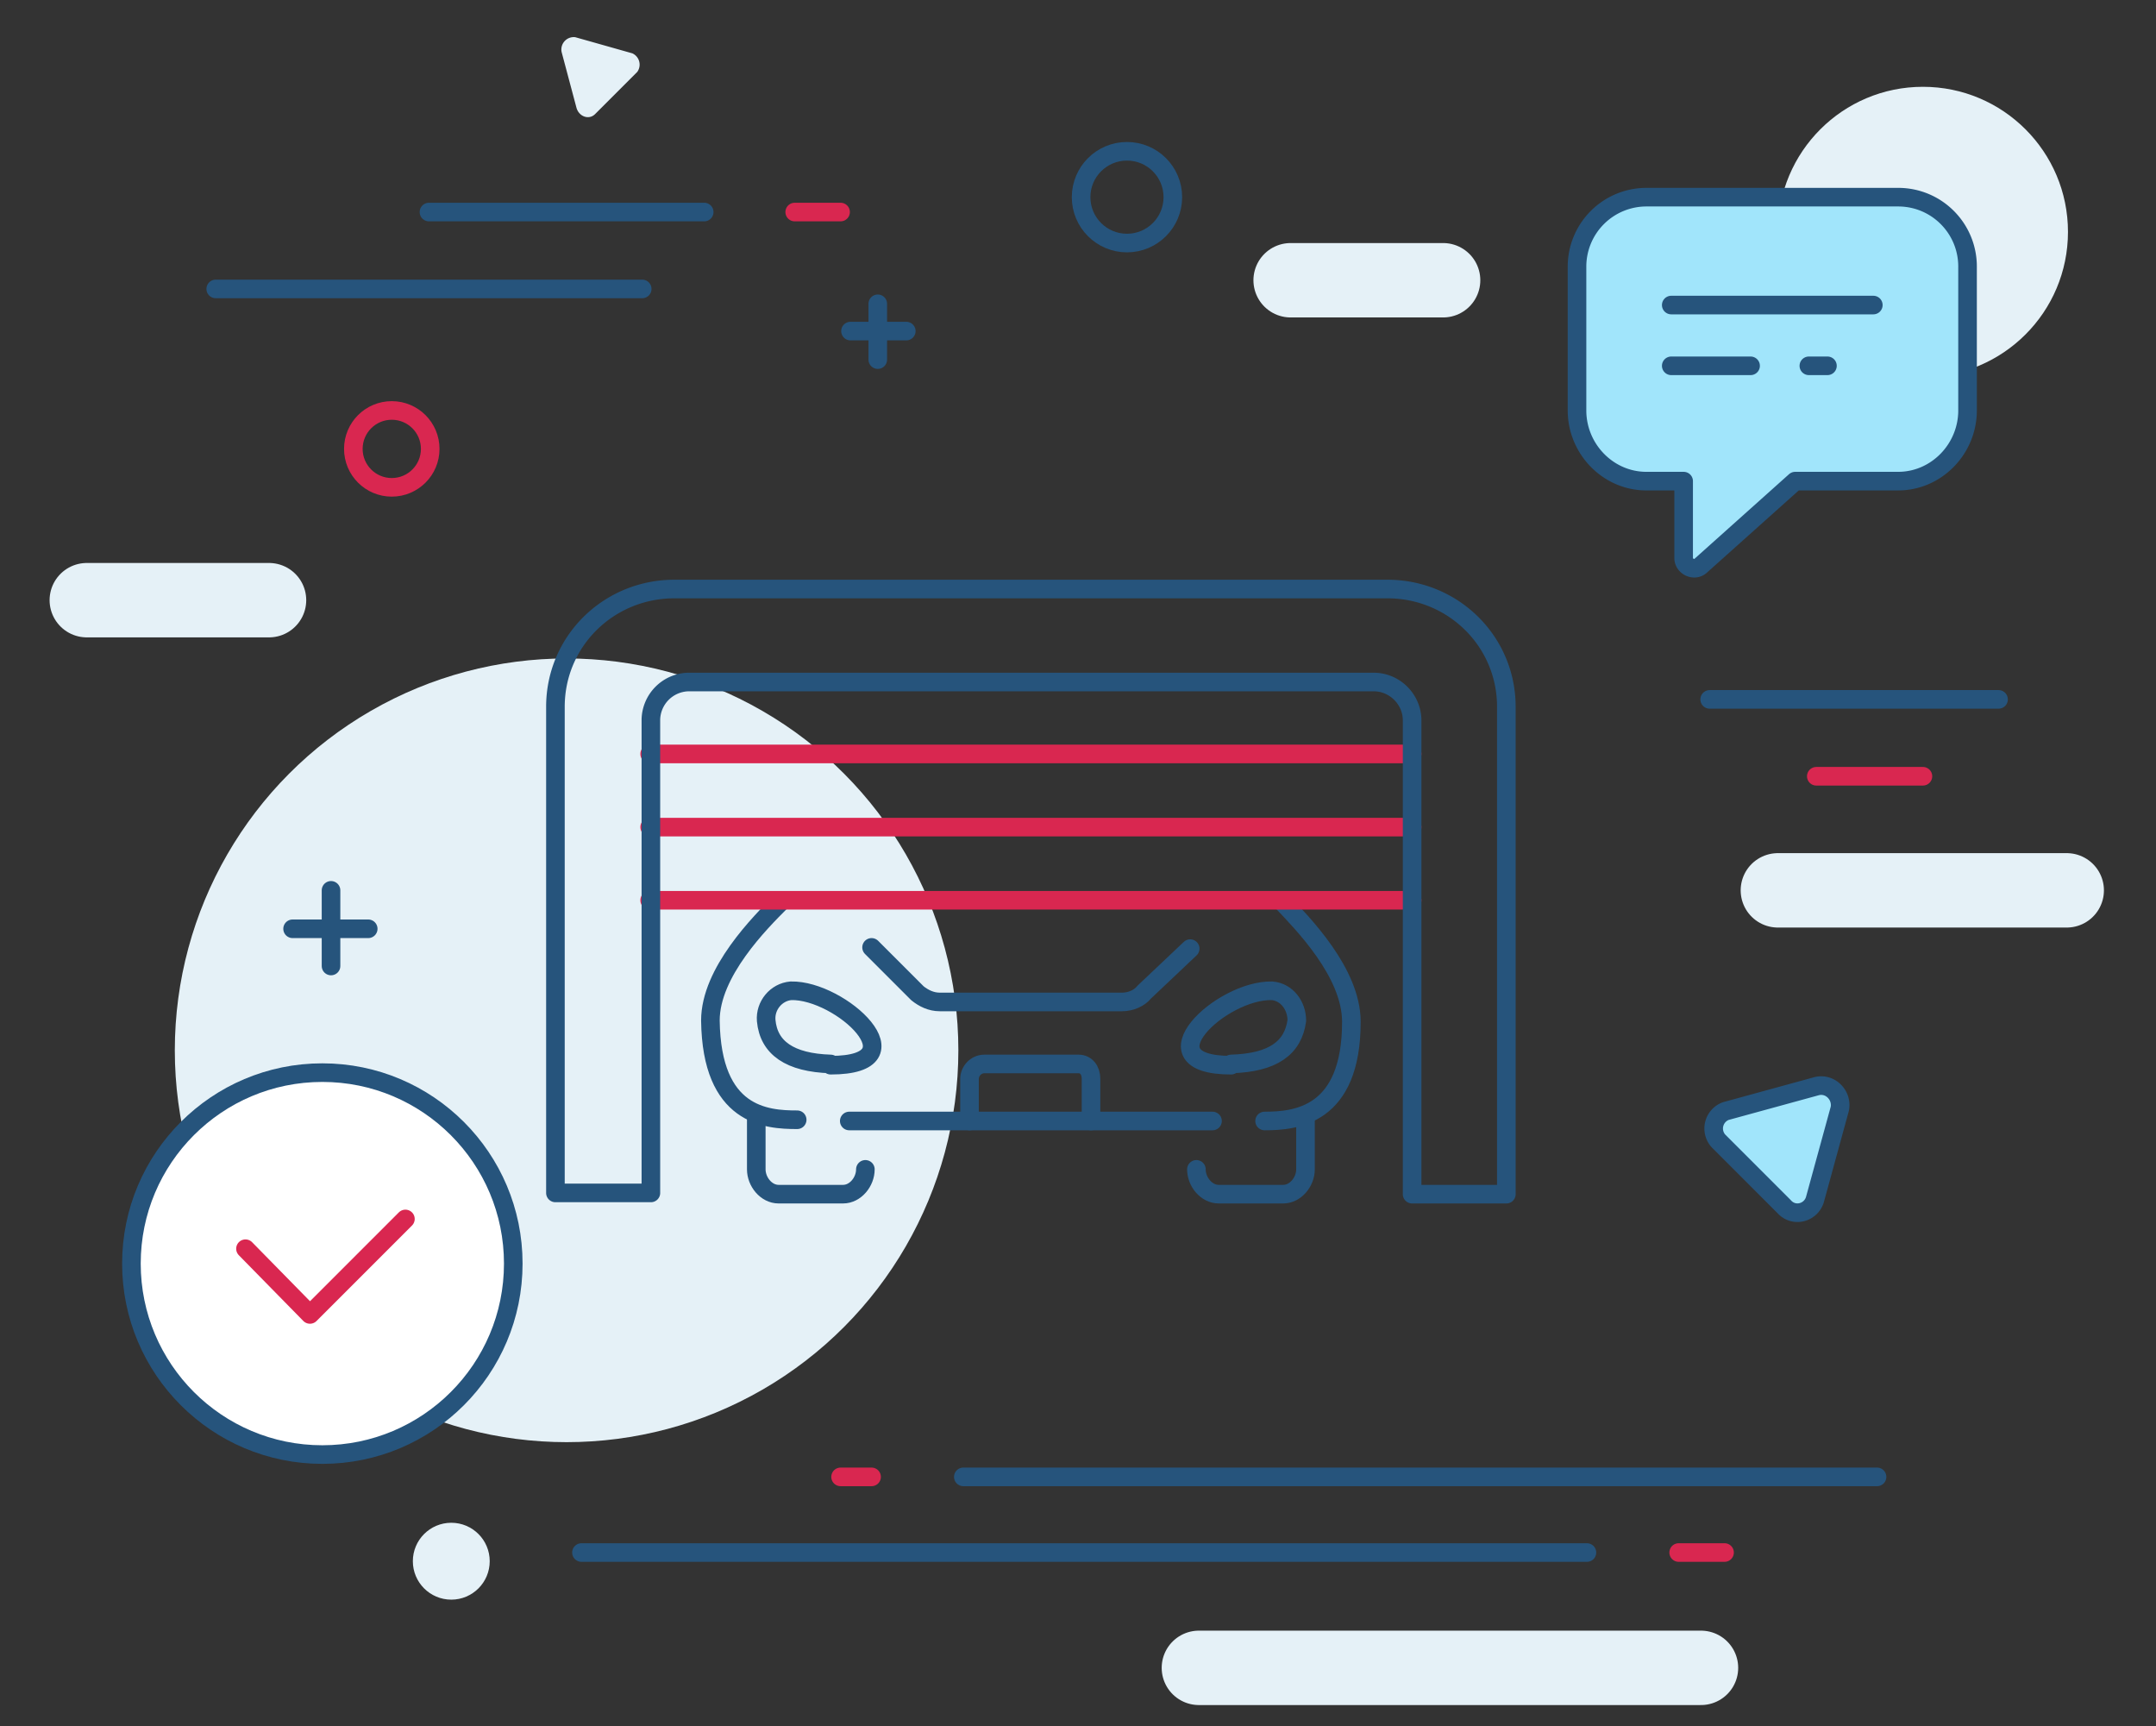
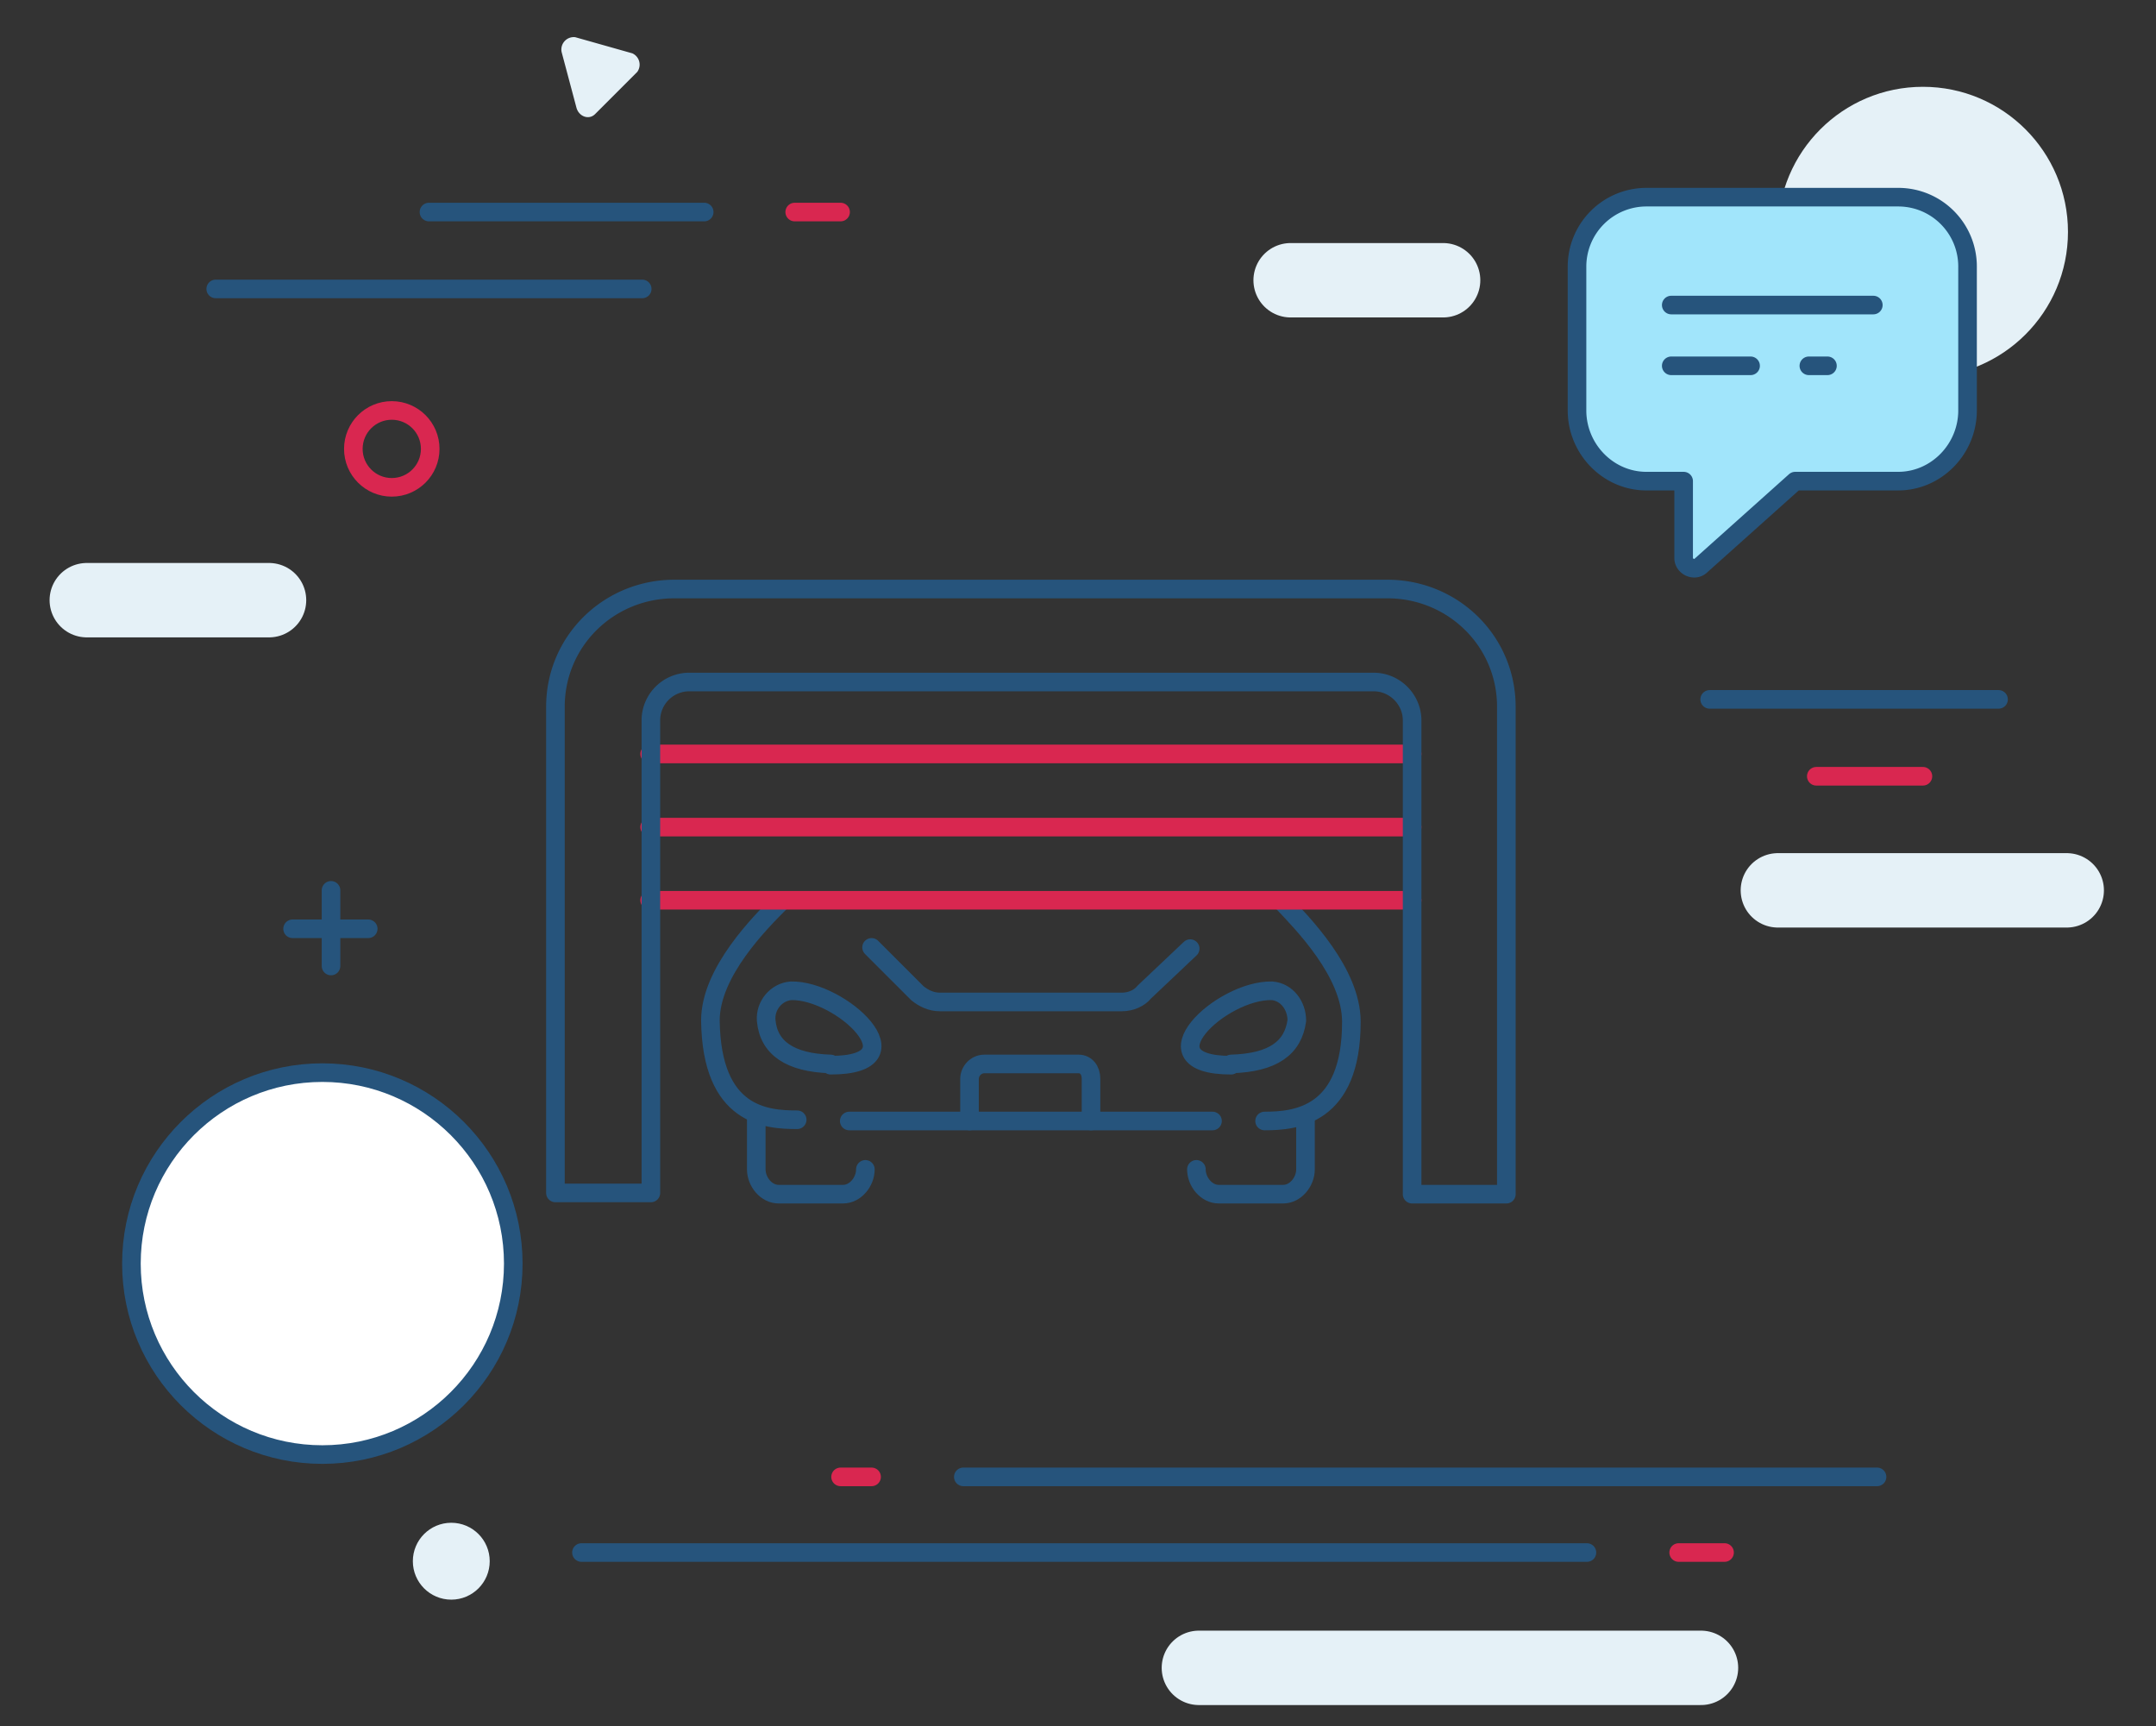
<svg xmlns="http://www.w3.org/2000/svg" xml:space="preserve" id="Layer_1" width="173.9" height="139.2" x="0" y="0" version="1.0">
  <rect width="100%" height="100%" fill="#333333" stroke="none" />
-   <circle cx="45.7" cy="84.7" r="31.6" fill="#E5F1F7" />
  <circle cx="155.1" cy="18.7" r="11.7" fill="#E5F1F7" />
  <path fill="none" stroke="#E5F1F7" stroke-linecap="round" stroke-linejoin="round" stroke-miterlimit="10" stroke-width="6" d="M166.7 71.8h-23.3M137.2 134.5H96.7M21.7 48.4H7M116.4 22.6h-12.3" />
  <path fill="none" stroke="#26547C" stroke-linecap="round" stroke-linejoin="round" stroke-miterlimit="10" stroke-width="1.5" d="M56.8 17.1H34.6" />
  <path fill="none" stroke="#D92750" stroke-linecap="round" stroke-linejoin="round" stroke-miterlimit="10" stroke-width="1.5" d="M67.8 17.1h-3.7" />
  <path fill="none" stroke="#26547C" stroke-linecap="round" stroke-linejoin="round" stroke-miterlimit="10" stroke-width="1.5" d="M51.8 23.3H17.4" />
-   <circle cx="90.9" cy="15.9" r="3.7" fill="none" stroke="#26547C" stroke-linecap="round" stroke-linejoin="round" stroke-miterlimit="10" stroke-width="1.5" />
  <circle cx="31.6" cy="36.2" r="3.1" fill="none" stroke="#D92750" stroke-linecap="round" stroke-linejoin="round" stroke-miterlimit="10" stroke-width="1.5" />
-   <path fill="#A1E5FB" stroke="#26547C" stroke-linecap="round" stroke-linejoin="round" stroke-miterlimit="10" stroke-width="1.5" d="m146.5 87.6-7.3 2a1.5 1.5 0 0 0-.6 2.4l5.3 5.3c.8.9 2.2.5 2.5-.6l2-7.3c.2-1.1-.8-2.1-1.9-1.8z" />
  <path fill="none" stroke="#26547C" stroke-linecap="round" stroke-linejoin="round" stroke-miterlimit="10" stroke-width="1.5" d="M23.6 74.9h6.1M26.7 77.9v-6.1M128 125.2H46.9" />
  <path fill="none" stroke="#D92750" stroke-linecap="round" stroke-linejoin="round" stroke-miterlimit="10" stroke-width="1.5" d="M139.1 125.2h-3.7" />
  <path fill="none" stroke="#26547C" stroke-linecap="round" stroke-linejoin="round" stroke-miterlimit="10" stroke-width="1.5" d="M77.7 119.1h73.7" />
  <path fill="none" stroke="#D92750" stroke-linecap="round" stroke-linejoin="round" stroke-miterlimit="10" stroke-width="1.5" d="M67.8 119.1h2.5" />
  <path fill="none" stroke="#26547C" stroke-linecap="round" stroke-linejoin="round" stroke-miterlimit="10" stroke-width="1.5" d="M161.2 56.4h-23.3" />
  <path fill="none" stroke="#D92750" stroke-linecap="round" stroke-linejoin="round" stroke-miterlimit="10" stroke-width="1.5" d="M155.1 62.6h-8.6" />
-   <path fill="none" stroke="#26547C" stroke-linecap="round" stroke-linejoin="round" stroke-miterlimit="10" stroke-width="1.5" d="M68.6 26.7h4.5M70.8 29v-4.5" />
  <path fill="#E5F1F7" d="m45.3 4.2 1.2 4.5c.2.7 1 1 1.5.5l3.4-3.4a1 1 0 0 0-.4-1.5L46.4 3a1 1 0 0 0-1.1 1.2z" />
  <circle cx="36.4" cy="125.9" r="3.1" fill="#E5F1F7" />
  <path fill="none" stroke="#26547C" stroke-linecap="round" stroke-linejoin="round" stroke-miterlimit="10" stroke-width="1.5" d="M61 90v4.3c0 1 .8 2 1.8 2H68c1 0 1.8-1 1.8-2" />
  <path fill="none" stroke="#26547C" stroke-linecap="round" stroke-linejoin="round" stroke-miterlimit="10" stroke-width="1.5" d="M63 72.7c-1.7 1.7-5.7 5.7-5.7 9.6.1 7.7 4.5 8 7 8M102 90.4c2.5 0 7-.4 7-8 0-4-4-8-5.6-9.7M68.5 90.4h29.3" />
  <path fill="none" stroke="#26547C" stroke-linecap="round" stroke-linejoin="round" stroke-miterlimit="10" stroke-width="1.5" d="M96.5 94.3c0 1 .8 2 1.8 2h5.2c1 0 1.8-1 1.8-2V90M88 90.4V87c0-.7-.4-1.2-1-1.2h-7.6c-.7 0-1.2.6-1.2 1.2v3.4M99.3 85.8c3.4-.1 5-1.3 5.3-3.5 0-1.2-.8-2.3-2-2.4-4.1-.1-10.6 6-3.3 6zM67 85.8c-3.3-.1-5-1.3-5.2-3.5-.1-1.2.8-2.3 2-2.4 4-.1 10.6 6 3.2 6zM96 76.5 92.3 80c-.4.5-1.1.8-1.8.8H75.8c-.7 0-1.3-.3-1.8-.7l-3.7-3.7" />
  <path fill="none" stroke="#D92750" stroke-linecap="round" stroke-linejoin="round" stroke-miterlimit="10" stroke-width="1.5" d="M52.4 60.8h61.5M52.4 66.7h61.5M52.4 72.6h61.5" />
  <path fill="none" stroke="#26547C" stroke-linecap="round" stroke-linejoin="round" stroke-miterlimit="10" stroke-width="1.5" d="M113.9 96.2V58.1c0-1.7-1.4-3.1-3.1-3.1H55.5a3.1 3.1 0 0 0-3 3v38.2h-7.7V57c0-5.3 4.3-9.5 9.6-9.5h57.5c5.3 0 9.6 4.2 9.6 9.5v39.3h-7.6z" />
  <path fill="#A1E5FB" stroke="#26547C" stroke-linecap="round" stroke-linejoin="round" stroke-miterlimit="10" stroke-width="1.5" d="M153.1 15.9h-20.3a5.6 5.6 0 0 0-5.6 5.6v11.6c0 3.1 2.5 5.7 5.6 5.7h3V45c0 .7.9 1.1 1.4.6l7.6-6.8h8.3c3.1 0 5.6-2.6 5.6-5.7V21.5c0-3.1-2.5-5.6-5.6-5.6z" />
  <path fill="none" stroke="#26547C" stroke-linecap="round" stroke-linejoin="round" stroke-miterlimit="10" stroke-width="1.5" d="M134.8 29.5h6.4M145.9 29.5h1.5" />
  <circle cx="26" cy="101.9" r="15.4" fill="#FFF" stroke="#26547C" stroke-linecap="round" stroke-linejoin="round" stroke-miterlimit="10" stroke-width="1.5" />
  <path fill="none" stroke="#26547C" stroke-linecap="round" stroke-linejoin="round" stroke-miterlimit="10" stroke-width="1.5" d="M134.8 24.6h16.3" />
-   <path fill="none" stroke="#D92750" stroke-linecap="round" stroke-linejoin="round" stroke-miterlimit="10" stroke-width="1.5" d="M19.8 100.7 25 106l7.7-7.7" />
</svg>